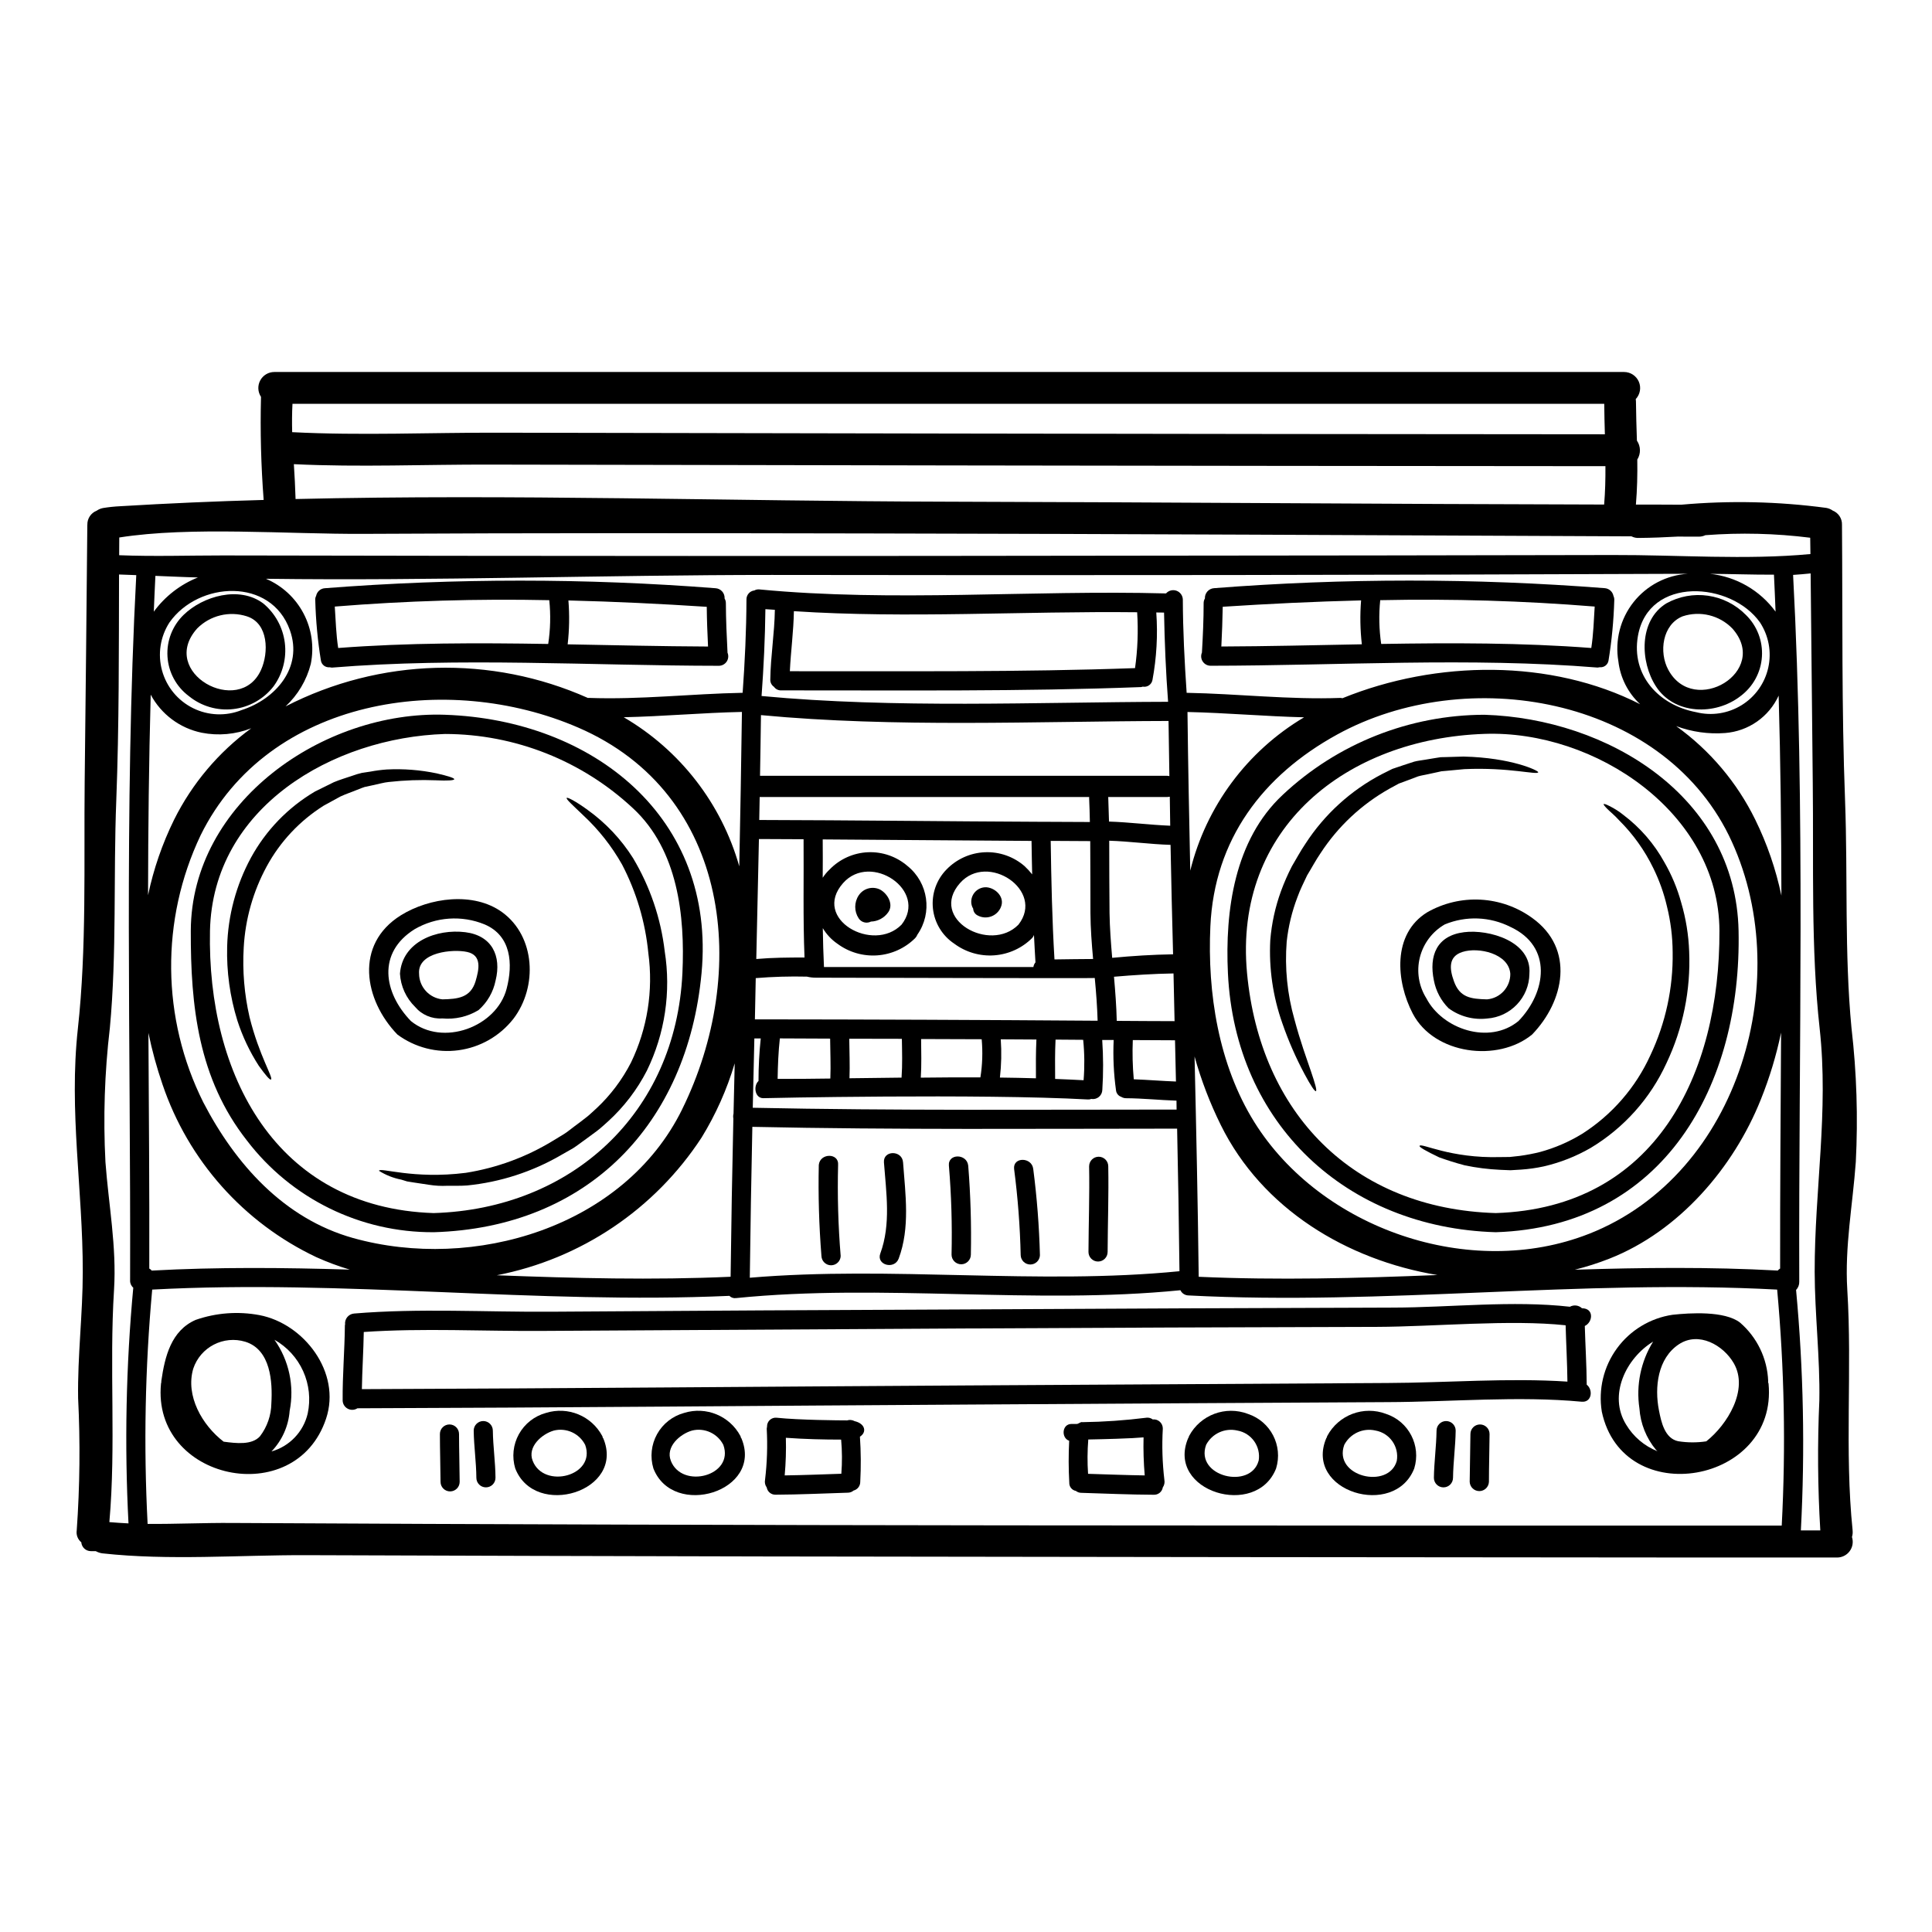
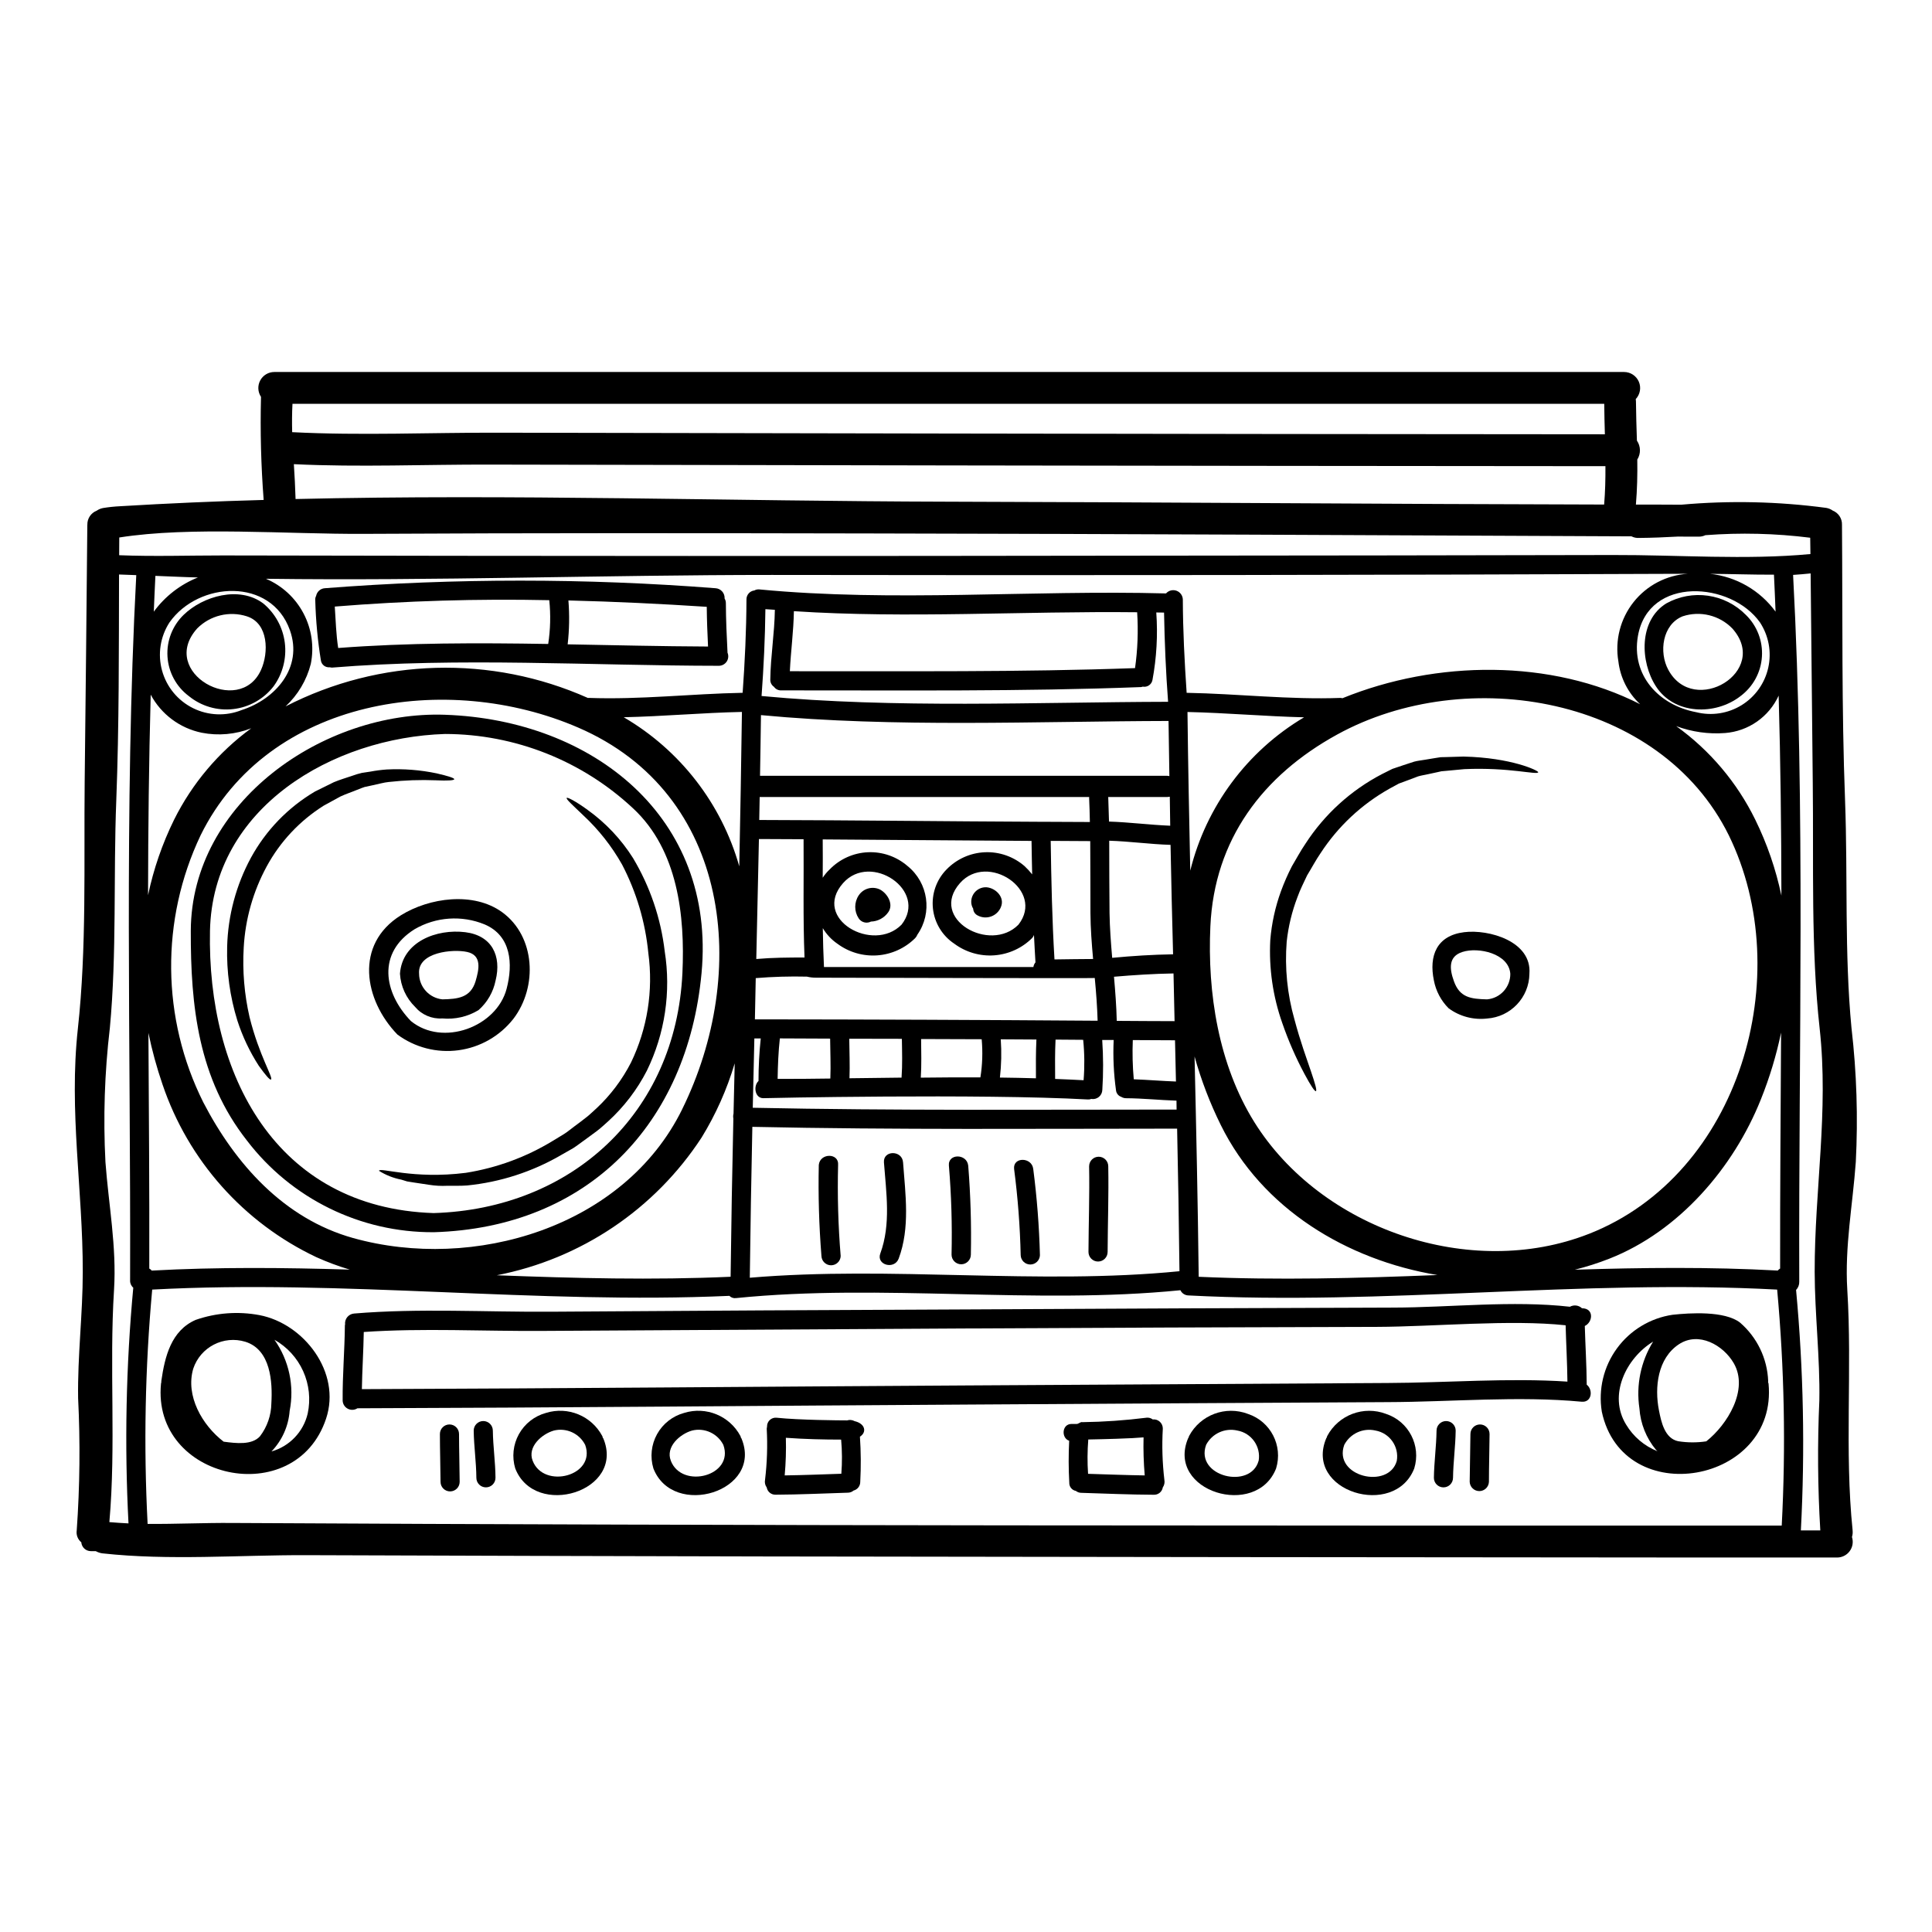
<svg xmlns="http://www.w3.org/2000/svg" fill="#000000" width="800px" height="800px" version="1.1" viewBox="144 144 512 512">
  <g>
    <path d="m634.68 416.56c1.359 11.746 1.734 23.59 1.125 35.398-0.82 11.352-2.957 22.434-2.254 33.824 1.328 21.234-0.758 42.641 1.41 63.762l-0.004 0.004c0.066 0.598 0.012 1.203-0.168 1.777 0.418 1.281 0.188 2.688-0.617 3.766-0.805 1.082-2.09 1.703-3.438 1.668h-34.133c-83.508-0.059-166.76-0.141-250.27-0.285-40.387-0.082-80.797-0.195-121.23-0.34-17.688-0.055-36.301 1.465-53.922-0.477v0.004c-0.633-0.082-1.246-0.285-1.805-0.594-0.449 0-0.902 0.027-1.324 0h0.004c-1.316-0.012-2.406-1.027-2.508-2.34-0.934-0.766-1.395-1.965-1.211-3.16 0.828-11.672 0.949-23.379 0.367-35.066-0.168-11.18 1.234-22.277 1.234-33.43 0.031-21.801-3.715-42.508-1.297-64.496 2.34-21.293 1.574-43.742 1.801-65.254 0.262-22.758 0.496-45.504 0.703-68.242h0.008c-0.047-1.645 0.945-3.144 2.481-3.746 0.508-0.352 1.082-0.59 1.688-0.703 1.5-0.246 3.016-0.402 4.535-0.477 12.648-0.762 25.32-1.32 38.023-1.664h-0.004c-0.699-9.09-0.934-18.207-0.703-27.316-0.867-1.305-0.945-2.981-0.203-4.359 0.738-1.379 2.18-2.238 3.746-2.234h357.68c1.703 0 3.238 1.012 3.914 2.57 0.672 1.562 0.352 3.375-0.816 4.613 0.031 0.184 0.051 0.375 0.055 0.562 0.031 3.492 0.141 6.953 0.254 10.449h0.004c1.027 1.5 1.066 3.469 0.094 5.008 0.059 3.969-0.027 7.938-0.367 11.938 4 0 7.996 0 11.996 0.031h0.004c12.805-1.145 25.699-0.859 38.445 0.844 0.629 0.109 1.223 0.359 1.742 0.73 1.508 0.609 2.477 2.094 2.426 3.719 0.195 24.305-0.113 48.75 0.816 73.055 0.754 20.184-0.203 40.461 1.715 60.461zm-9.773 64.496c-0.027-21.77 3.742-42.508 1.324-64.469-2.363-21.293-1.574-43.691-1.832-65.254-0.195-18.445-0.383-36.902-0.562-55.371-1.551 0.141-3.098 0.312-4.648 0.395 3.293 62.074 1.438 125.13 1.633 187.32v-0.004c0.027 0.805-0.277 1.59-0.844 2.168 1.973 21.184 2.394 42.48 1.27 63.727h5.152c-0.691-11.469-0.773-22.965-0.254-34.445 0.199-11.211-1.211-22.891-1.238-34.066zm-1.125-190.22c-0.031-1.465-0.031-2.902-0.059-4.328v-0.004c-9.211-1.156-18.516-1.383-27.77-0.676-0.57 0.27-1.199 0.402-1.832 0.391h-2.836c-0.848 0-1.66-0.027-2.508-0.027-3.492 0.195-7.012 0.34-10.477 0.367-0.672 0.031-1.344-0.113-1.941-0.422-67.336-0.281-134.64-0.656-202-0.766-44.641-0.086-89.309-0.141-133.95 0.109-20.219 0.113-45.852-2.027-64.801 0.961-0.027 1.574-0.027 3.125-0.027 4.699 9.152 0.367 18.363 0.059 27.484 0.059 82.324 0.172 164.63 0.188 246.91 0.055 40.5-0.027 80.992-0.082 121.47-0.168 17.18-0.055 35.184 1.352 52.328-0.254zm-7.606 257.47c1.102-20.855 0.695-41.758-1.211-62.551-51.938-2.789-104.01 4.25-156.03 1.547-0.91-0.023-1.727-0.559-2.113-1.379-38.922 3.887-78.832-1.832-117.75 2.082-0.652 0.105-1.316-0.117-1.777-0.59-51.004 2.277-102.04-4.394-152.96-1.66-1.883 20.645-2.289 41.395-1.215 62.098 7.477 0.059 15.039-0.309 22.391-0.25 136.96 0.758 274.57 0.703 410.66 0.703zm-0.426-68.129c-0.027-20.785 0.141-41.656 0.254-62.551h0.004c-1.258 6.051-3.051 11.977-5.356 17.711-7.238 18.141-21.715 34.98-40.148 42.219h0.004c-2.984 1.172-6.043 2.148-9.152 2.93 17.914-0.566 35.852-0.762 53.766 0.223v0.004c0.172-0.219 0.387-0.402 0.629-0.535zm0.34-98.855c-0.027-17.684-0.223-35.344-0.73-52.977-1.266 2.769-3.25 5.148-5.746 6.891-2.496 1.746-5.414 2.789-8.449 3.023-4.402 0.336-8.82-0.293-12.957-1.832 8.922 6.41 16.121 14.926 20.957 24.797 3.133 6.383 5.457 13.133 6.918 20.094zm-1.547-75.227c-0.141-3.266-0.254-6.535-0.426-9.801-5.66 0.027-11.379-0.195-16.953-0.223v-0.004c6.945 0.746 13.258 4.387 17.379 10.027zm-21.043 26.645v-0.004c4.102 1.031 8.441 0.359 12.039-1.859 3.598-2.219 6.148-5.797 7.066-9.922 0.922-4.125 0.133-8.449-2.18-11.988-7.633-10.844-29.57-12.422-32.363 3.606-1.797 10.395 5.527 18.281 15.438 20.164zm-28.445 138.26c40.191-15.773 55.203-68.664 37.094-105.64-18.137-36.727-69.449-45.566-103.79-26.699-19.742 10.844-32.555 27.824-33.598 50.832-0.82 17.633 2.168 36.645 11.633 51.852 17.668 28.32 57.199 41.988 88.656 29.652zm13.602-140.37v-0.004c-3.211-2.977-5.254-6.996-5.769-11.348-0.949-5.574 0.516-11.289 4.027-15.719 3.516-4.43 8.746-7.156 14.391-7.504-80.914 0.34-161.84 0.441-242.77 0.309-44.477 0-89.391 1.605-134.06 1.016 4.273 1.82 7.789 5.059 9.953 9.168 2.168 4.106 2.848 8.836 1.938 13.391-1.102 4.32-3.426 8.234-6.691 11.266 25-12.844 54.477-13.664 80.152-2.227 0.059 0 0.113-0.027 0.168-0.027 13.633 0.508 27.211-1.098 40.812-1.352 0.59-8.266 0.984-16.477 1.012-24.73v0.004c-0.023-1.219 0.879-2.254 2.086-2.394 0.395-0.219 0.844-0.316 1.297-0.281 35.516 3.406 72.129 0.109 107.81 1.066h-0.004c0.691-0.781 1.789-1.066 2.773-0.711s1.648 1.273 1.68 2.32c0.027 8.266 0.449 16.477 1.012 24.73 13.629 0.25 27.18 1.859 40.809 1.352v-0.004c0.16 0.012 0.324 0.043 0.48 0.086 24.941-10.148 55.273-10.434 78.898 1.59zm-9.543-52.922c0.281-3.379 0.367-6.758 0.34-10.168-57.512-0.027-115.39-0.109-173.01-0.195-40.727-0.055-81.648-0.141-122.38-0.223-17.289-0.055-34.863 0.73-52.188-0.113 0.195 3.07 0.367 6.168 0.453 9.238 57.465-1.352 115.27 0.562 172.53 0.703 58.074 0.141 116.15 0.641 174.25 0.758zm0.195-18.613c-0.086-2.676-0.141-5.379-0.168-8.086h-347.63c-0.141 2.508-0.141 5.016-0.082 7.519 18.191 0.934 36.695 0.086 54.859 0.141 40.02 0.086 80.07 0.16 120.15 0.223 57.562 0.09 115.39 0.172 172.87 0.199zm-44.387 222.8c-24.008-4-46.445-17.543-57.398-39.754-2.879-5.824-5.207-11.906-6.953-18.164 0.449 19.461 0.871 38.918 1.098 58.383 21.094 0.945 42.16 0.383 63.254-0.465zm-65.492-107.16c4.203-17.043 15.07-31.68 30.164-40.641-10.309-0.254-20.59-1.18-30.898-1.41 0.156 14.023 0.438 28.023 0.734 42.051zm-2.859 106.15c-0.141-12.594-0.348-25.191-0.621-37.785-35.766 0-74.859 0.34-112.57-0.477-0.285 13.32-0.508 26.648-0.676 39.988 37.711-3.191 76.238 1.988 113.87-1.727zm-0.762-42.84c0-0.789-0.027-1.574-0.027-2.363-4.477-0.141-8.926-0.617-13.406-0.645-0.441-0.008-0.867-0.137-1.242-0.363-0.746-0.254-1.281-0.91-1.375-1.695-0.621-4.43-0.828-8.91-0.625-13.379h-3.039 0.004c0.301 4.406 0.312 8.828 0.027 13.234-0.02 0.727-0.352 1.41-0.914 1.871s-1.301 0.652-2.016 0.523c-0.297 0.121-0.617 0.168-0.934 0.141-28.34-1.574-85.98-0.367-85.98-0.34-2.281 0-2.676-3.293-1.266-4.562l-0.004 0.004c0-3.766 0.199-7.527 0.59-11.27h-1.688c-0.141 6.113-0.285 12.254-0.426 18.367 37.613 0.789 76.695 0.477 112.32 0.477zm-0.168-7.434c-0.082-3.633-0.164-7.293-0.25-10.926-3.715 0-7.477-0.027-11.184-0.055h-0.004c-0.141 3.465-0.055 6.934 0.258 10.391 3.742 0.141 7.461 0.453 11.176 0.59zm-0.367-15.996c-0.082-4.195-0.195-8.418-0.281-12.645-5.266 0.086-10.531 0.426-15.773 0.875 0.34 3.938 0.645 7.801 0.73 11.691 5.102 0.027 10.227 0.078 15.324 0.078zm-0.395-17.711c-0.262-9.66-0.488-19.328-0.672-29.008-5.438-0.168-10.816-0.93-16.25-1.098 0.027 6.391 0 12.758 0.082 19.152 0.059 3.973 0.367 7.941 0.703 11.883 5.379-0.512 10.727-0.848 16.137-0.934zm-0.758-34.078c-0.055-2.562-0.082-5.117-0.113-7.688h-0.004c-0.23 0.039-0.465 0.066-0.699 0.082h-15.633c0 0.055 0.027 0.113 0.027 0.168 0.086 2.113 0.141 4.223 0.199 6.336 5.391 0.168 10.785 0.883 16.219 1.098zm-0.223-13.148c-0.059-4.871-0.168-9.746-0.223-14.617-35.031 0.082-72.578 1.801-108.01-1.551-0.055 5.379-0.168 10.734-0.25 16.082l107.89-0.004c0.199 0.012 0.395 0.039 0.59 0.082zm-0.34-19.68c-0.59-7.871-0.93-15.742-1.07-23.66-0.676 0-1.383 0-2.055-0.027l-0.004-0.004c0.426 5.992 0.082 12.012-1.016 17.914-0.227 1.188-1.371 1.969-2.562 1.746-0.133 0.055-0.277 0.09-0.418 0.113-31.711 1.211-63.652 0.848-95.395 0.875v-0.004c-0.754 0.043-1.477-0.309-1.914-0.93-0.645-0.43-1.02-1.168-0.988-1.941 0.086-6.195 1.125-12.309 1.211-18.477-0.848-0.055-1.691-0.109-2.508-0.168-0.086 7.691-0.453 15.352-1.016 23.012 35.406 3.34 72.754 1.617 107.73 1.535zm-8.758-8.926-0.004-0.004c0.695-4.906 0.883-9.871 0.562-14.816-30.191-0.34-60.891 1.688-90.969-0.285-0.086 5.324-0.82 10.629-1.07 15.914 30.445-0.039 61.059 0.273 91.477-0.824zm-9.918 93.43c-0.113-3.769-0.395-7.547-0.758-11.32 0.027 0.109-67.902-0.086-73.762-0.086-0.855 0.012-1.707-0.082-2.535-0.281-4.519-0.105-9.043 0.023-13.547 0.395-0.086 3.633-0.141 7.266-0.223 10.926 30.273 0.023 60.551 0.145 90.824 0.367zm-11.434-16.246c3.41-0.059 6.812-0.086 10.234-0.113-0.367-4.055-0.676-8.113-0.703-12.203-0.027-6.363 0-12.703-0.055-19.039-3.492-0.031-6.988-0.031-10.477-0.059 0.152 10.484 0.375 20.934 1 31.41zm-3.41-36.477c4.25 0.031 8.535 0.031 12.789 0.059-0.059-2.168-0.086-4.309-0.199-6.449 0-0.055 0.031-0.113 0.031-0.168l-87.336-0.004c-0.059 2.027-0.059 4.059-0.113 6.086 24.758 0.055 49.457 0.367 74.391 0.477zm11.125 68.488v-0.004c0.285-3.562 0.25-7.144-0.109-10.703-2.453-0.027-4.871-0.027-7.324-0.055-0.168 3.465-0.137 6.953-0.109 10.422 2.504 0.094 5.008 0.207 7.543 0.344zm-12.504-10.785c-3.148 0-6.277-0.027-9.445-0.055l-0.004-0.004c0.238 3.379 0.164 6.773-0.223 10.141 3.184 0.027 6.363 0.109 9.547 0.195-0.016-3.426-0.043-6.836 0.125-10.273zm-0.25-20.449c-0.141-2.422-0.285-4.816-0.395-7.238h-0.004c-0.109 0.305-0.281 0.582-0.504 0.816-2.688 2.672-6.242 4.289-10.02 4.562-3.777 0.273-7.527-0.816-10.57-3.07-3.195-2.113-5.277-5.539-5.68-9.348-0.402-3.809 0.914-7.598 3.598-10.332 2.676-2.766 6.309-4.402 10.156-4.57 3.844-0.168 7.606 1.148 10.516 3.668 0.73 0.68 1.41 1.414 2.027 2.199-0.082-2.957-0.113-5.902-0.168-8.871-18.5-0.109-36.953-0.281-55.34-0.395 0.027 3.383 0.027 6.789 0 10.168l-0.004-0.004c0.52-0.801 1.137-1.539 1.832-2.195 2.676-2.766 6.309-4.402 10.156-4.57 3.844-0.168 7.609 1.148 10.516 3.668 5.492 4.438 6.625 12.371 2.59 18.168-0.133 0.344-0.336 0.664-0.59 0.93-2.688 2.672-6.242 4.289-10.02 4.562-3.777 0.273-7.527-0.816-10.57-3.07-1.582-1.082-2.906-2.496-3.887-4.141 0.055 3.438 0.141 6.871 0.312 10.309h55.496c0.062-0.457 0.254-0.887 0.547-1.238zm-4.508-9.996c7.086-9.055-8.168-19.285-15.488-11.02-8.398 9.5 7.969 18.684 15.488 11.023zm-10.086 40.484c0.535-3.344 0.648-6.742 0.34-10.113-5.348-0.027-10.703-0.027-16.051-0.055 0.027 3.41 0.137 6.816-0.086 10.234 5.293-0.07 10.559-0.09 15.797-0.066zm-20.895-40.48c7.086-9.055-8.168-19.285-15.488-11.02-8.398 9.496 7.969 18.68 15.488 11.02zm0 40.539c0.25-3.41 0.141-6.844 0.086-10.281-4.648 0-9.297-0.027-13.941-0.027 0.027 3.492 0.195 6.984 0.055 10.477zm-18.871 0.223c0.141-3.519-0.027-7.043-0.055-10.559-4.453 0-8.871-0.031-13.324-0.059-0.395 3.578-0.535 7.156-0.59 10.734 4.758 0.02 9.406-0.043 13.969-0.098zm-6.844-32.078c-0.422-10.422-0.168-20.859-0.25-31.32-3.938 0-7.871-0.027-11.832-0.055-0.223 10.586-0.449 21.207-0.699 31.797 4.246-0.375 8.5-0.402 12.781-0.402zm-17.289-24.168c0.281-13.629 0.516-27.258 0.703-40.891-10.449 0.223-20.859 1.18-31.32 1.41v0.004c14.926 8.715 25.898 22.871 30.613 39.496zm-1.523 65.566c0.086-4.449 0.195-8.898 0.312-13.32l-0.004 0.008c-2.055 6.902-5 13.504-8.77 19.645-12.41 19.008-31.988 32.176-54.273 36.5 20.645 0.789 41.328 1.324 61.961 0.395 0.172-13.969 0.414-27.945 0.73-41.938-0.082-0.422-0.07-0.855 0.039-1.27zm-13.629-1.125c17.828-36.16 13.121-83.617-27.551-101.19-34.727-15.012-82.098-7.871-100.04 28.527l-0.004 0.008c-10.66 22.445-10.402 48.547 0.703 70.777 8.473 16.336 21.375 30.84 39.684 35.965 31.945 8.941 71.797-2.809 87.203-34.066zm-88.07 42.461c-3.019-0.898-5.973-2-8.848-3.293-19.254-9.102-33.98-25.641-40.793-45.824-1.527-4.449-2.769-8.992-3.719-13.602 0.113 20.859 0.285 41.684 0.227 62.441h0.004c0.25 0.133 0.469 0.312 0.645 0.535 17.477-0.957 34.965-0.793 52.484-0.258zm-28.672-148.28c8.953-2.875 16.336-11.238 12.812-21.152-4.984-14.082-24.246-13.012-31.938-2.055-2.434 3.777-3.144 8.41-1.949 12.742 1.191 4.332 4.172 7.949 8.195 9.945 4.023 2 8.707 2.188 12.879 0.52zm2.562 4.816v0.004c-4.172 1.633-8.727 2.043-13.125 1.18-5.781-1.188-10.734-4.883-13.52-10.086-0.48 17.688-0.676 35.406-0.703 53.137 1.457-6.926 3.777-13.645 6.898-19.996 4.781-9.598 11.793-17.91 20.449-24.234zm-14.137-39.965c-3.746-0.086-7.523-0.285-11.266-0.422-0.168 3.148-0.285 6.336-0.426 9.488v0.004c2.969-4.059 7.019-7.203 11.691-9.07zm-16.336-0.617-4.566-0.168c-0.055 19.941 0.031 39.961-0.73 59.875-0.789 20.164 0.168 40.441-1.715 60.441h-0.004c-1.383 11.742-1.766 23.586-1.152 35.395 0.844 11.379 2.984 22.363 2.277 33.824-1.297 20.504 0.562 41.176-1.238 61.594 1.66 0.141 3.352 0.254 5.07 0.34v0.004c-1.082-20.828-0.66-41.707 1.266-62.469-0.555-0.469-0.863-1.164-0.84-1.891 0.195-62.102-1.633-124.93 1.633-186.95z" />
    <path d="m612.68 510.65c2.562 26.5-38.574 33.883-44.191 7.434h0.004c-0.953-5.891 0.488-11.918 4.008-16.738 3.519-4.82 8.82-8.031 14.723-8.914 4.676-0.508 13.801-1.07 17.883 2.055 4.531 3.898 7.242 9.512 7.477 15.488 0 0.113-0.027 0.195-0.027 0.312 0 0.109 0.098 0.223 0.125 0.363zm-16.504 15.324c5.578-4.398 11.324-13.719 7.293-20.703-2.785-4.812-9.293-8.504-14.562-5.012-5.606 3.715-6.481 11.348-5.266 17.516 0.59 2.988 1.492 7.434 5.117 8.172v-0.004c2.457 0.391 4.961 0.398 7.418 0.027zm-12.926 2.617c-0.113-0.141-0.285-0.223-0.395-0.367h0.004c-2.594-3.117-4.129-6.977-4.398-11.023-0.918-6.129 0.371-12.387 3.633-17.656-7.18 4.394-11.969 14.191-7.152 21.996 1.918 3.199 4.84 5.68 8.309 7.051z" />
    <path d="m606.66 306.94c2.977 2.891 4.535 6.938 4.269 11.078-0.266 4.141-2.332 7.953-5.652 10.438-6.672 5.211-17.574 4.988-22.434-2.562-4.195-6.477-4.617-17.434 2.754-21.996v0.004c3.359-1.867 7.238-2.582 11.043-2.031 3.805 0.551 7.324 2.332 10.02 5.07zm-20.531 14.586c6.785 12.531 27.09 0.395 16.953-10.98-3.414-3.504-8.535-4.754-13.18-3.211-5.352 2.168-6.336 9.492-3.773 14.195z" />
-     <path d="m604.74 390.65c0.848 40.891-19.68 78.465-64.355 79.902-39.484-1.18-69.086-28.641-70.973-68.664-0.789-16.531 1.719-35.289 14.508-47.23v-0.004c14.488-13.609 33.605-21.199 53.484-21.234 32.668 1.012 66.605 21.602 67.336 57.23zm-64.355 74.828c42.441-1.355 59.434-36.922 59.285-74.832-0.137-31.266-32.98-53.203-62.27-52.16-36.531 1.266-66.52 24.895-62.922 63.398 3.473 37.035 28.027 62.469 65.906 63.594z" />
-     <path d="m591.65 396.22c0.418 10.172-1.641 20.293-6 29.488-4.277 9.359-11.289 17.207-20.109 22.504-3.883 2.242-8.078 3.894-12.449 4.898-1.977 0.43-3.981 0.711-6 0.848l-2.812 0.168c-0.93-0.027-1.863-0.082-2.731-0.113-3.144-0.145-6.273-0.539-9.352-1.18-2.676-0.703-4.957-1.465-6.785-2.113-3.523-1.688-5.352-2.731-5.211-3.043 0.34-0.93 7.996 3.352 21.43 2.961 0.82 0 1.633 0 2.481-0.027 0.875-0.086 1.715-0.195 2.617-0.285 1.828-0.246 3.644-0.594 5.434-1.043 3.918-1.07 7.664-2.691 11.129-4.812 7.91-5.043 14.191-12.273 18.078-20.816 4.031-8.523 6.051-17.859 5.902-27.289-0.02-4.113-0.531-8.211-1.523-12.203-0.812-3.488-2.023-6.871-3.602-10.086-2.281-4.703-5.344-8.988-9.051-12.672-1.211-1.352-2.426-2.305-3.148-3.039-0.723-0.73-1.039-1.156-0.957-1.266s0.621 0.027 1.523 0.504c1.332 0.652 2.59 1.457 3.742 2.394 4.441 3.363 8.129 7.625 10.816 12.504 1.93 3.34 3.422 6.91 4.445 10.629 1.262 4.258 1.977 8.656 2.133 13.09z" />
-     <path d="m571.57 301.9c0.18 0.375 0.262 0.793 0.227 1.211-0.156 5.34-0.664 10.668-1.523 15.941-0.18 1.109-1.191 1.887-2.309 1.77-0.195 0.047-0.395 0.074-0.59 0.09-33.883-2.754-68.578-0.508-102.57-0.48-0.84-0.008-1.617-0.434-2.078-1.137-0.457-0.699-0.535-1.586-0.203-2.356 0.254-4.363 0.453-8.758 0.453-13.125v-0.004c0-0.426 0.117-0.84 0.336-1.207-0.07-1.426 1.023-2.644 2.449-2.731 34.453-2.68 69.062-2.68 103.52 0 1.133 0.09 2.066 0.914 2.297 2.027zm-5.863 13.824c0.562-3.633 0.676-7.32 0.902-10.98-18.902-1.527-37.875-2.094-56.836-1.691-0.395 3.863-0.309 7.762 0.258 11.602 18.648-0.305 37.289-0.336 55.676 1.07zm-60.809-0.984 0.004 0.004c-0.445-3.863-0.512-7.758-0.199-11.633-12.336 0.309-24.617 0.902-36.668 1.688-0.055 3.519-0.195 7.043-0.367 10.531 12.34-0.051 24.793-0.352 37.238-0.586z" />
    <path d="m564.5 510.96c1.746 1.352 1.355 4.758-1.352 4.508-16.816-1.574-34.531 0.055-51.371 0.109-37.148 0.195-74.297 0.414-111.45 0.648-53.875 0.312-107.76 0.816-161.61 0.984v0.004c-0.766 0.496-1.746 0.543-2.555 0.113-0.812-0.426-1.328-1.254-1.355-2.168-0.059-6.648 0.531-13.293 0.59-19.941 0.004-0.078 0.023-0.152 0.055-0.223-0.078-0.703 0.133-1.406 0.578-1.949 0.449-0.543 1.098-0.887 1.801-0.945 17.152-1.438 34.867-0.367 52.051-0.48 37.344-0.262 74.68-0.469 112.01-0.617 37.125-0.207 74.234-0.367 111.32-0.477 15.012-0.027 31.684-1.945 46.84-0.223l-0.004-0.004c1.035-0.57 2.32-0.414 3.184 0.395 0.195 0.027 0.395 0.027 0.594 0.055 2.617 0.426 2.168 3.719 0.164 4.648 0.141 5.199 0.48 10.379 0.508 15.562zm-5.117-0.82c-0.055-4.984-0.34-9.969-0.477-14.926-14.672-1.574-34.727 0.367-49.988 0.422-36.617 0.086-73.23 0.227-109.84 0.426-37.121 0.195-74.219 0.41-111.3 0.645-15.629 0.113-31.711-0.789-47.375 0.285-0.082 5.043-0.422 10.113-0.504 15.148 53.484-0.195 106.94-0.672 160.42-0.984 37.148-0.227 74.297-0.441 111.45-0.648 15.617-0.055 31.957-1.402 47.648-0.363z" />
    <path d="m551.65 348.65c-0.195 0.816-7.688-1.355-19.574-0.82-1.547 0.141-3.148 0.285-4.812 0.453l-1.266 0.113-1.125 0.25c-0.82 0.168-1.633 0.34-2.481 0.535-0.848 0.195-1.719 0.312-2.562 0.562-0.82 0.312-1.66 0.648-2.535 0.957s-1.719 0.648-2.594 0.961c-0.844 0.449-1.66 0.902-2.535 1.379v0.004c-7.348 4.133-13.586 9.977-18.191 17.039-1.266 1.832-2.394 3.973-3.578 5.902-0.816 1.742-1.887 3.856-2.562 5.773-1.453 3.785-2.406 7.742-2.848 11.773-0.547 6.949 0.148 13.941 2.059 20.645 1.547 5.828 3.266 10.473 4.363 13.715 1.098 3.238 1.633 5.117 1.324 5.266-0.312 0.148-1.379-1.465-3.012-4.508-2.32-4.34-4.297-8.859-5.902-13.516-2.488-7.043-3.57-14.508-3.184-21.969 0.359-4.445 1.316-8.82 2.844-13.012 0.824-2.242 1.785-4.438 2.875-6.562 1.18-1.969 2.223-3.969 3.606-6 5.039-7.777 12.004-14.125 20.219-18.418 0.961-0.48 1.891-0.961 2.816-1.41 0.984-0.34 1.969-0.676 2.93-0.988 0.961-0.312 1.918-0.617 2.848-0.93 0.93-0.25 1.914-0.34 2.848-0.504s1.832-0.312 2.731-0.453c0.504-0.082 0.816-0.141 1.438-0.223l1.266-0.027c1.688-0.059 3.293-0.113 4.812-0.141 12.688 0.297 19.785 3.699 19.785 4.152z" />
-     <path d="m550.08 387.29c11.348 8.168 8.473 22.043-0.059 30.871-9.055 7.434-25.938 5.32-31.625-5.551-4.426-8.477-5.512-21.094 3.828-26.84 4.297-2.453 9.211-3.617 14.152-3.348s9.699 1.961 13.703 4.867zm-3.664 27.293c7.379-7.633 9.102-19.715-2.109-24.926-5.434-2.762-11.801-3.008-17.434-0.676-3.301 1.902-5.684 5.07-6.602 8.766-0.918 3.699-0.285 7.613 1.746 10.836 4.234 8.141 16.629 12.391 24.402 6z" />
    <path d="m532.02 391.04c6.508-0.82 17.969 2.394 17.289 11.02l0.004 0.004c-0.082 6.277-4.973 11.438-11.238 11.855-3.609 0.418-7.242-0.551-10.168-2.707-2.016-2.008-3.379-4.582-3.91-7.379-1.355-6.543 0.73-11.891 8.023-12.793zm6.055 17.797v0.004c3.519-0.293 6.211-3.258 6.172-6.785-0.395-5.379-8.477-7.156-12.707-5.773-3.769 1.207-3.406 4.508-2.25 7.715 1.551 4.394 4.508 4.731 8.785 4.844z" />
    <path d="m538.75 524.03c-0.027 4.223-0.168 8.449-0.168 12.676v-0.004c-0.055 1.371-1.18 2.453-2.551 2.453-1.367 0-2.492-1.082-2.547-2.453 0.027-4.223 0.168-8.449 0.195-12.676v0.004c0-1.402 1.137-2.535 2.535-2.535 1.402 0 2.535 1.133 2.535 2.535z" />
    <path d="m524.7 523.13c0-1.398 1.137-2.535 2.535-2.535 1.398 0 2.535 1.137 2.535 2.535-0.059 4.195-0.648 8.336-0.703 12.504h-0.004c0 1.402-1.133 2.535-2.531 2.535-1.402 0-2.535-1.133-2.535-2.535 0.055-4.172 0.645-8.309 0.703-12.504z" />
    <path d="m511.35 518.71c5.992 1.996 9.293 8.41 7.438 14.445-5.238 13.383-29.234 6.113-23.32-7.996 0.027-0.055 0.086-0.109 0.113-0.168 0.031-0.148 0.078-0.289 0.141-0.422 2.984-5.621 9.688-8.133 15.629-5.859zm2.812 12.418h0.004c0.641-3.773-1.891-7.359-5.66-8.023-3.301-0.758-6.695 0.805-8.266 3.801-3.023 8.422 11.816 11.914 13.926 4.223z" />
    <path d="m474.74 518.71c5.992 1.996 9.293 8.41 7.438 14.445-5.238 13.383-29.234 6.113-23.32-7.996 0.027-0.055 0.086-0.109 0.113-0.168 0.031-0.148 0.078-0.289 0.141-0.422 2.984-5.621 9.688-8.133 15.629-5.859zm2.812 12.418h0.004c0.641-3.773-1.891-7.359-5.66-8.023-3.301-0.758-6.695 0.805-8.266 3.801-3.016 8.422 11.816 11.914 13.91 4.223z" />
    <path d="m452.57 536.18c0.141 0.695-0.012 1.418-0.418 2-0.188 1.152-1.199 1.984-2.363 1.945-6.391-0.027-12.785-0.312-19.18-0.508-0.543 0.008-1.07-0.172-1.492-0.508-1.051-0.195-1.793-1.133-1.746-2.195-0.207-3.695-0.215-7.402-0.027-11.098-2.141-0.703-1.969-4.453 0.621-4.453h1.379c0.48 0 1.016-0.617 1.492-0.477l-0.004 0.004c5.688-0.078 11.367-0.473 17.012-1.184 0.582-0.066 1.168 0.098 1.633 0.453 0.691-0.074 1.379 0.152 1.895 0.621 0.512 0.469 0.797 1.133 0.785 1.828-0.258 4.527-0.117 9.066 0.414 13.57zm-5.207-1.18c-0.285-3.352-0.391-6.719-0.309-10.082-4.195 0.34-10.449 0.477-14.645 0.562l-0.004 0.004c-0.242 3.023-0.262 6.066-0.055 9.094 5.016 0.148 10.027 0.348 15.012 0.422z" />
    <path d="m437.7 453.08c0.141 7.578-0.137 15.125-0.168 22.703h-0.004c0 1.402-1.133 2.535-2.535 2.535-1.398 0-2.535-1.133-2.535-2.535 0.031-7.578 0.312-15.125 0.168-22.703h0.004c0-1.398 1.133-2.535 2.535-2.535 1.398 0 2.535 1.137 2.535 2.535z" />
    <path d="m417.82 453.79c0.984 7.586 1.574 15.219 1.773 22.867-0.055 1.367-1.18 2.449-2.551 2.449-1.371 0-2.496-1.082-2.547-2.449-0.176-7.648-0.758-15.281-1.746-22.867-0.363-3.242 4.703-3.207 5.07 0z" />
    <path d="m405.48 379.14c2.449 0.227 4.867 2.676 3.769 5.238h0.004c-0.469 1.164-1.41 2.07-2.59 2.492-1.176 0.426-2.477 0.328-3.578-0.266-0.695-0.34-1.148-1.027-1.184-1.801-0.367-0.586-0.543-1.273-0.508-1.969 0.039-1.035 0.496-2.012 1.266-2.707 0.77-0.695 1.785-1.055 2.82-0.988z" />
    <path d="m400.59 452.91c0.625 7.844 0.859 15.711 0.699 23.578 0 1.41-1.145 2.559-2.559 2.559-1.414 0-2.559-1.148-2.559-2.559 0.188-7.867-0.047-15.738-0.703-23.578-0.289-3.266 4.781-3.234 5.121 0z" />
    <path d="m383.32 452.04c0.621 8.473 1.891 17.289-1.152 25.484-1.125 3.043-6.027 1.719-4.871-1.352 2.848-7.746 1.551-16.137 0.957-24.137-0.227-3.262 4.844-3.262 5.066 0.004z" />
    <path d="m377.24 379.75c1.969 1.066 3.66 3.914 2.137 6.027-1.055 1.488-2.742 2.394-4.562 2.449-1.152 0.598-2.566 0.223-3.266-0.871-1.215-1.848-1.203-4.246 0.027-6.086 1.238-1.852 3.66-2.504 5.664-1.52z" />
    <path d="m370.48 520.62c2.816 0.648 3.297 2.93 1.41 4.113 0.27 3.984 0.297 7.981 0.086 11.969 0.012 1.086-0.723 2.043-1.773 2.312-0.406 0.352-0.926 0.551-1.465 0.562-6.394 0.195-12.789 0.508-19.207 0.535-1.148 0.031-2.144-0.785-2.34-1.918-0.422-0.574-0.586-1.297-0.449-2 0.543-4.504 0.695-9.043 0.449-13.574 0.012-0.191 0.043-0.379 0.086-0.562-0.023-0.668 0.25-1.309 0.742-1.758s1.156-0.66 1.82-0.582c5.902 0.621 16.703 0.703 18.645 0.703v0.004c0.664-0.207 1.387-0.137 1.996 0.195zm-3.519 13.941h0.004c0.234-3.012 0.215-6.043-0.055-9.051-4.481 0-9.605-0.113-14.645-0.48h-0.004c0.094 3.324-0.012 6.652-0.309 9.969 5.008-0.07 9.992-0.27 15.008-0.438z" />
-     <path d="m366.79 476.86c-0.051 1.371-1.176 2.453-2.547 2.453-1.371 0-2.496-1.082-2.551-2.453-0.641-8.027-0.879-16.086-0.703-24.137 0.312-3.207 5.379-3.238 5.117 0-0.207 8.051 0.02 16.109 0.684 24.137z" />
+     <path d="m366.79 476.86c-0.051 1.371-1.176 2.453-2.547 2.453-1.371 0-2.496-1.082-2.551-2.453-0.641-8.027-0.879-16.086-0.703-24.137 0.312-3.207 5.379-3.238 5.117 0-0.207 8.051 0.02 16.109 0.684 24.137" />
    <path d="m340.48 525.16c5.902 14.109-18.105 21.375-23.32 7.996-0.922-3.035-0.57-6.316 0.969-9.09 1.539-2.777 4.137-4.809 7.199-5.637 5.797-1.785 12.043 0.789 14.898 6.141 0.066 0.129 0.105 0.273 0.113 0.422 0.055 0.047 0.102 0.105 0.141 0.168zm-18.699 5.973c2.957 7.606 16.871 4 13.91-4.223v-0.004c-1.543-3.027-4.961-4.598-8.266-3.801-3.195 0.895-7.113 4.301-5.644 8.016z" />
    <path d="m336.79 316.95c0.332 0.77 0.258 1.656-0.199 2.359-0.461 0.699-1.238 1.125-2.078 1.133-33.969-0.027-68.691-2.277-102.57 0.48-0.199-0.016-0.398-0.043-0.594-0.09-1.113 0.109-2.121-0.664-2.305-1.77-0.852-5.273-1.352-10.602-1.496-15.941-0.047-0.418 0.031-0.84 0.227-1.211 0.223-1.121 1.168-1.953 2.309-2.027 34.453-2.68 69.062-2.68 103.52 0 0.684 0.035 1.324 0.348 1.781 0.859 0.453 0.512 0.684 1.188 0.641 1.871 0.219 0.367 0.336 0.781 0.336 1.207 0.016 4.363 0.215 8.754 0.438 13.129zm-5.152-1.605c-0.168-3.492-0.312-7.016-0.34-10.531-12.051-0.789-24.332-1.383-36.668-1.688l0.004-0.004c0.312 3.875 0.246 7.769-0.199 11.633 12.445 0.227 24.875 0.527 37.203 0.582zm-42.359-0.688c0.59-3.84 0.684-7.738 0.285-11.602-18.965-0.402-37.938 0.164-56.844 1.691 0.25 3.66 0.34 7.348 0.902 10.98 18.383-1.406 37.039-1.375 55.656-1.07z" />
    <path d="m261.93 333.42c39.207 1.352 71.848 27.16 67.988 68.469-3.742 39.961-30.078 67.453-70.996 68.664v-0.004c-19.398 0.113-37.723-8.887-49.488-24.305-12.898-16.422-14.926-35.574-14.871-55.598 0.141-34.047 35.148-58.344 67.367-57.227zm62.918 68.465c0.707-15.234-1.207-32.586-13.016-43.605-13.523-12.672-31.352-19.738-49.883-19.77-29.742 0.93-61.594 19.461-62.301 52.16-0.781 37.914 17.324 73.457 59.273 74.809 36.582-1.098 64.184-26.473 65.926-63.594z" />
    <path d="m320.15 396.06c1.719 10.793 0.07 21.855-4.723 31.68-2.598 5.059-6.078 9.609-10.281 13.438-1.016 0.871-1.801 1.688-3.016 2.59l-3.148 2.309c-1.07 0.758-2.059 1.547-3.125 2.223-1.102 0.617-2.199 1.238-3.269 1.859v0.004c-7.602 4.398-16.059 7.125-24.797 7.996-1.836 0.141-3.637 0.059-5.297 0.086h-0.004c-1.578 0.078-3.16-0.008-4.723-0.254-1.492-0.223-2.848-0.422-4.109-0.617-0.621-0.082-1.211-0.195-1.773-0.285-0.535-0.168-1.07-0.309-1.551-0.477-2.094-0.406-4.098-1.199-5.906-2.336 0.164-1.016 9.055 2.309 23.012 0.535 8.133-1.289 15.941-4.148 22.977-8.426 0.988-0.59 2-1.207 3.016-1.832 1.016-0.621 1.918-1.438 2.902-2.141 0.984-0.703 1.945-1.465 2.93-2.223 0.848-0.617 1.891-1.66 2.816-2.481v0.004c3.723-3.488 6.812-7.594 9.141-12.133 4.34-9 5.938-19.078 4.594-28.98-0.789-8.203-3.152-16.18-6.961-23.484-2.742-4.863-6.219-9.27-10.309-13.07-2.902-2.789-4.59-4.281-4.363-4.594 0.168-0.223 2.223 0.762 5.551 3.184v0.004c4.789 3.438 8.875 7.769 12.023 12.754 4.504 7.539 7.363 15.945 8.395 24.668z" />
    <path d="m303.87 525.16c5.902 14.109-18.105 21.375-23.32 7.996h-0.004c-0.918-3.035-0.57-6.316 0.969-9.09 1.539-2.777 4.137-4.809 7.199-5.637 5.797-1.785 12.043 0.789 14.898 6.141 0.066 0.129 0.105 0.273 0.113 0.422 0.055 0.047 0.102 0.105 0.145 0.168zm-18.703 5.973c2.961 7.606 16.875 4 13.914-4.223l-0.004-0.004c-1.543-3.027-4.961-4.598-8.266-3.801-3.195 0.895-7.113 4.301-5.648 8.016z" />
    <path d="m277.11 385.77c8.758 6.391 9.445 19.715 2.93 28.25h-0.004c-3.574 4.551-8.781 7.531-14.52 8.305s-11.551-0.719-16.203-4.164c-8.844-9.156-11.438-23.883 0.93-31.602 7.516-4.668 19.262-6.34 26.867-0.789zm1.152 20.25c1.719-6.566 1.238-14.027-5.828-17.039-6.047-2.488-12.906-2.019-18.559 1.27-9.941 6.223-8.266 16.781-0.988 24.332 8.422 6.898 22.73 1.578 25.375-8.562z" />
    <path d="m267.29 391.04c7.086 0.875 9.66 6.297 8.055 12.785h-0.004c-0.605 3.051-2.199 5.816-4.531 7.871-2.875 1.742-6.234 2.512-9.578 2.199-2.766 0.191-5.457-0.949-7.238-3.07-2.379-2.332-3.805-5.465-4-8.785 0.621-8.551 9.801-11.93 17.297-11zm2.754 12.953c0.875-2.984 1.773-6.84-2.25-7.715-3.691-0.82-13.184 0-12.734 5.773v0.004c0.031 3.5 2.684 6.418 6.168 6.785 4.117-0.082 7.5-0.422 8.82-4.848z" />
    <path d="m275.31 535.63c0 1.402-1.133 2.535-2.535 2.535-1.398 0-2.535-1.133-2.535-2.535-0.027-4.168-0.648-8.309-0.703-12.504 0-1.398 1.137-2.535 2.535-2.535 1.398 0 2.535 1.137 2.535 2.535 0.055 4.195 0.676 8.332 0.703 12.504z" />
    <path d="m265.65 524.03c0 4.223 0.141 8.449 0.168 12.676v-0.004c0 1.402-1.137 2.535-2.535 2.535-1.398 0-2.535-1.133-2.535-2.535-0.027-4.223-0.168-8.449-0.168-12.676v0.004c0-1.402 1.133-2.535 2.535-2.535 1.398 0 2.535 1.133 2.535 2.535z" />
    <path d="m259.76 348.96c3.043 0.703 4.676 1.234 4.621 1.547-0.055 0.312-1.801 0.422-4.816 0.285v-0.004c-4.191-0.168-8.391-0.02-12.562 0.449-1.266 0.113-2.731 0.562-4.168 0.848-0.73 0.168-1.465 0.312-2.223 0.48-0.426 0.109-1.328 0.504-2.004 0.758-1.406 0.59-2.93 1.07-4.422 1.773-1.438 0.789-2.902 1.574-4.422 2.422h0.004c-6.328 3.984-11.531 9.531-15.098 16.105-3.59 6.621-5.668 13.961-6.082 21.484-0.363 6.191 0.16 12.402 1.547 18.449 2.562 10.281 6.394 16.137 5.664 16.531-0.285 0.168-1.41-1.125-3.211-3.633-2.414-3.742-4.328-7.781-5.691-12.016-1.961-6.336-2.871-12.949-2.699-19.574 0.215-8.234 2.375-16.305 6.297-23.547 3.977-7.289 9.855-13.363 17.012-17.574 1.719-0.848 3.352-1.66 4.961-2.449 1.66-0.703 3.32-1.156 4.93-1.719h-0.004c0.824-0.301 1.664-0.551 2.516-0.75 0.758-0.113 1.52-0.223 2.25-0.34 1.426-0.27 2.863-0.457 4.309-0.562 4.457-0.23 8.926 0.121 13.293 1.035z" />
    <path d="m212.76 492.52c11.773 2.25 21.742 15.18 17.656 27.43-8.137 24.473-46.27 16.277-43.746-9.293 0.012-0.125 0.039-0.25 0.082-0.367 0.027-0.113-0.027-0.195 0-0.312 0.93-6.445 2.59-13.348 9.098-16.191h-0.004c5.434-1.891 11.262-2.328 16.914-1.266zm12.785 26.078c0.805-3.769 0.383-7.703-1.203-11.219-1.586-3.516-4.25-6.434-7.609-8.328 3.867 5.465 5.324 12.277 4.027 18.844-0.305 4.035-2.008 7.844-4.82 10.758 4.793-1.355 8.473-5.203 9.605-10.055zm-9.633-2.676c0.34-5.715-0.168-14.223-6.871-16.336-5.777-1.773-11.918 1.391-13.828 7.125-2.113 7.184 2.363 14.984 8.055 19.348 3.383 0.453 7.523 0.93 9.637-1.438l-0.004 0.004c1.91-2.504 2.965-5.555 3.012-8.703z" />
    <path d="m213.74 303.9c3.176 2.625 5.227 6.363 5.738 10.449 0.512 4.086-0.555 8.215-2.984 11.543-2.606 3.371-6.465 5.543-10.695 6.023-4.231 0.484-8.48-0.766-11.777-3.461-3.316-2.488-5.379-6.305-5.637-10.445-0.262-4.141 1.305-8.184 4.285-11.07 5.129-4.984 14.762-7.746 21.07-3.039zm-0.562 17.629c2.055-4.535 2.027-12.336-3.746-14.191v-0.004c-4.648-1.488-9.738-0.25-13.18 3.211-10.449 11.688 11.238 23.656 16.926 10.984z" />
  </g>
</svg>